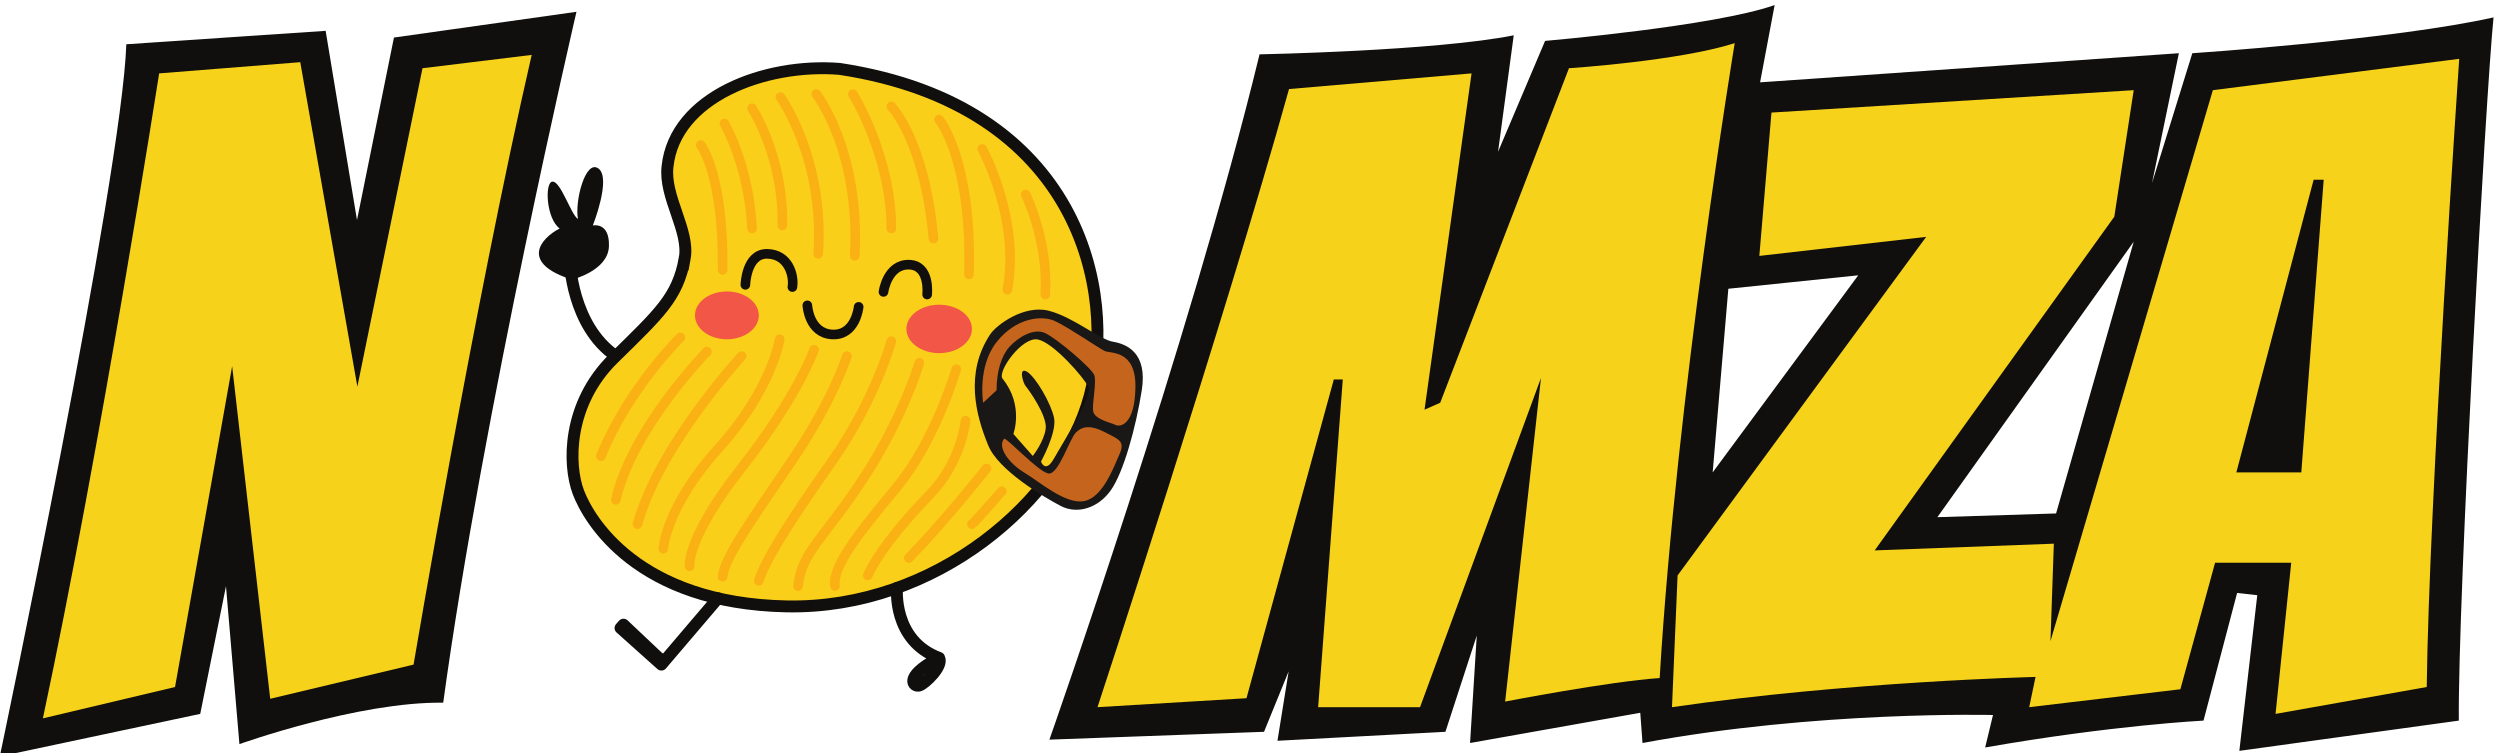
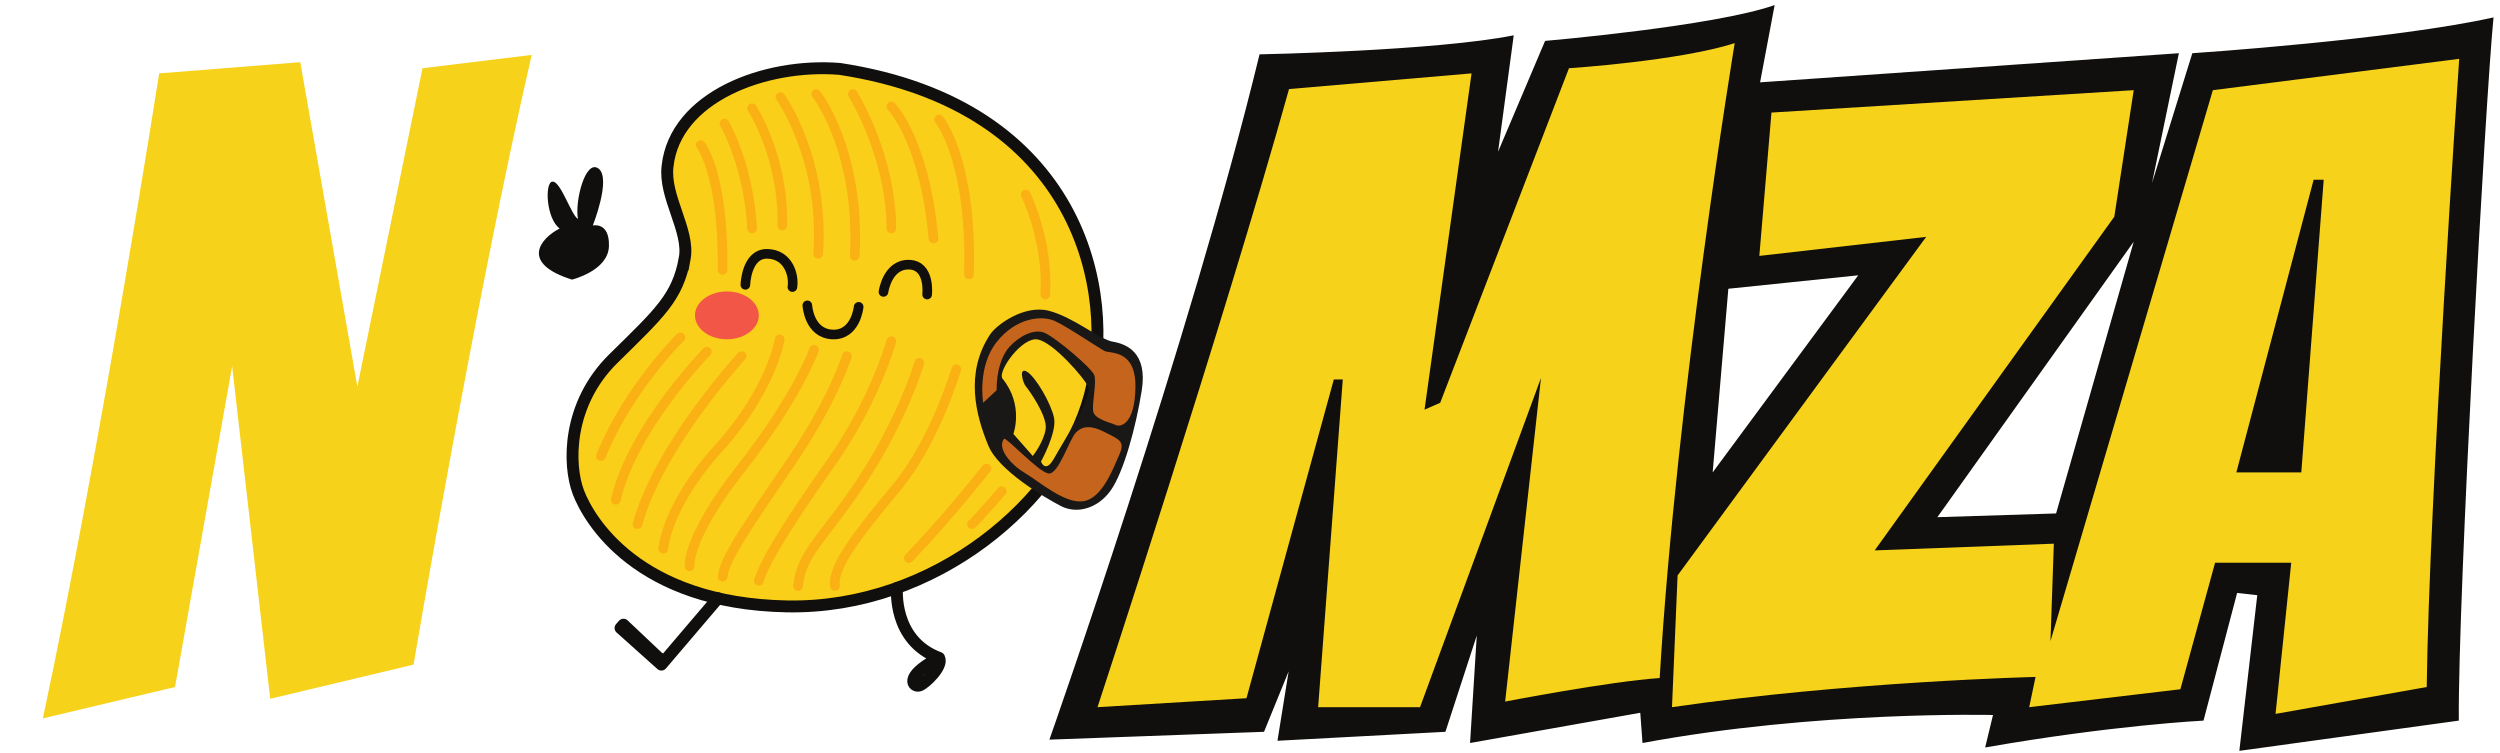
<svg xmlns="http://www.w3.org/2000/svg" xmlns:ns1="http://sodipodi.sourceforge.net/DTD/sodipodi-0.dtd" xmlns:ns2="http://www.inkscape.org/namespaces/inkscape" version="1.1" id="svg1" width="5868.486" height="1768.187" viewBox="0 0 5868.486 1768.187" ns1:docname="Nomza_Logo.svg" ns2:version="1.4 (86a8ad7, 2024-10-11)">
  <defs id="defs1" />
  <ns1:namedview id="namedview1" pagecolor="#ffffff" bordercolor="#000000" borderopacity="0.25" ns2:showpageshadow="2" ns2:pageopacity="0.0" ns2:pagecheckerboard="0" ns2:deskcolor="#d1d1d1" ns2:zoom="0.1822911" ns2:cx="2904.6947" ns2:cy="337.37247" ns2:window-width="2560" ns2:window-height="1351" ns2:window-x="2391" ns2:window-y="-9" ns2:window-maximized="1" ns2:current-layer="g1">
    <ns2:page x="9.6512315e-07" y="3.7479589e-05" ns2:label="1" id="page1" width="5868.486" height="1768.187" margin="0" bleed="0" />
  </ns1:namedview>
  <g id="g1" ns2:groupmode="layer" ns2:label="1" transform="translate(-201.38,-1456.253)">
    <g id="group-R5">
-       <path id="path2" d="m 8467.16,35120 3221.44,454.5 c 0,0 -1660.1,-7114.9 -2351.84,-12194.1 -1502.04,19.7 -3596.99,-731.3 -3596.99,-731.3 l -237.16,2786.7 -454.56,-2253.1 -3537.7,-751 c 0,0 2154.24,10237.6 2233.29,12569.7 3517.93,237.1 3517.93,237.1 3517.93,237.1 l 553.39,-3340 652.2,3221.5" style="fill:#100f0d;fill-opacity:1;fill-rule:nonzero;stroke:none" transform="matrix(0.133,0,0,-0.133,0,6215.333)" />
      <path id="path3" d="m 37803,26720.4 -2095,-65.9 3465.3,4861.9 z m -6060.9,724.7 276.7,3241.2 2292.6,237.2 z M 45524,35475.7 c -1759,-395.3 -5316.4,-632.4 -5316.4,-632.4 l -711.5,-2292.6 474.3,2292.6 -7391.6,-513.9 c 0,0 0,0 256.9,1363.7 -1067.2,-375.5 -4051.5,-632.4 -4051.5,-632.4 l -830.1,-1956.6 c 0,0 0,0 276.7,2055.4 -1383.5,-276.7 -4486.3,-336 -4486.3,-336 -1232,-5072.7 -3709,-12095.3 -3709,-12095.3 l 3788,138.3 434.8,1067.2 -197.6,-1225.3 2964.5,158.1 553.4,1699.7 -118.6,-1897.3 3004.1,533.6 39.5,-533.6 c 3083.1,573.1 6186,494.1 6186,494.1 l -138.3,-573.2 c 2253.1,395.3 3853.9,474.3 3853.9,474.3 l 592.9,2253.1 355.8,-39.5 -316.3,-2747.2 3873.7,533.6 c -19.7,2114.7 474.3,11047.9 612.7,12411.6" style="fill:#100f0d;fill-opacity:1;fill-rule:nonzero;stroke:none" transform="matrix(0.133,0,0,-0.133,0,6215.333)" />
      <path id="path4" d="m 13599.1,31219.9 c -126.5,-687.2 -441.4,-961.8 -1258.3,-1765.5 -816.9,-803.7 -803.7,-1871 -619.2,-2358.5 184.4,-487.5 1040.9,-1963.2 3676,-2015.9 2635.2,-52.7 4861.9,1884.2 5349.4,3715.6 487.5,1831.4 -171.3,5125.4 -4413.9,5771 -1317.6,105.4 -2905.3,-494.1 -3037,-1719.5 -65.9,-540.2 393.7,-1134.4 303,-1627.2" style="fill:#facf19;fill-opacity:1;fill-rule:nonzero;stroke:none" transform="matrix(0.133,0,0,-0.133,0,6215.333)" />
      <path id="path5" d="m 13599.1,31219.9 c -126.5,-687.2 -441.4,-961.8 -1258.3,-1765.5 -816.9,-803.7 -803.7,-1871 -619.2,-2358.5 184.4,-487.5 1040.9,-1963.2 3676,-2015.9 2635.2,-52.7 4861.9,1884.2 5349.4,3715.6 487.5,1831.4 -171.3,5125.4 -4413.9,5771 -1317.6,105.4 -2905.3,-494.1 -3037,-1719.5 -65.9,-540.2 393.7,-1134.4 303,-1627.2 z" style="fill:none;stroke:#100f0d;stroke-width:210;stroke-linecap:butt;stroke-linejoin:miter;stroke-miterlimit:10;stroke-dasharray:none;stroke-opacity:1" transform="matrix(0.133,0,0,-0.133,0,6215.333)" />
      <path id="path6" d="m 20124.4,27702 c -158.1,-289.9 -237.2,-65.9 -237.2,-65.9 0,0 283.3,513.9 230.6,770.8 -52.7,256.9 -329.4,731.3 -480.9,816.9 -151.5,85.6 -65.9,-204.2 -19.8,-256.9 46.2,-52.7 383.7,-520.5 353.3,-751 -30.4,-230.6 -228.1,-481 -228.1,-481 l -342.6,388.7 c 0,0 189.6,505.3 -191,975 -98.8,125.2 349.2,751.1 625.8,691.8 276.7,-59.3 810.4,-672 889.4,-836.7 79.1,-164.7 -441.4,-961.8 -599.5,-1251.7 z m 1034.3,2048.8 c -237.2,39.6 -698.3,434.8 -1133.1,546.8 -434.8,112 -923.7,-248.3 -1034.3,-415 -454.6,-685.1 -250.3,-1436.2 -39.5,-1950 171.3,-448 994.7,-928.9 1284.6,-1080.4 289.9,-151.6 658.8,-39.6 882.8,276.7 224,316.2 441.4,1100.1 546.8,1765.5 105.4,665.4 -270.1,816.9 -507.3,856.4" style="fill:#191817;fill-opacity:1;fill-rule:nonzero;stroke:none" transform="matrix(0.133,0,0,-0.133,0,6215.333)" />
      <path id="path7" d="m 19103.3,28894.4 -237.2,-220.5 c 0,0 -105.4,635.5 237.2,1070.3 342.6,434.8 797.1,474.4 1021.1,375.6 224,-98.9 790.6,-487.5 889.4,-533.7 98.8,-46.1 550.5,28.6 540.2,-639 -10.3,-667.6 -270.1,-704.9 -349.2,-665.4 -79,39.6 -368.9,98.9 -395.2,237.2 -26.4,138.3 65.7,521.5 16.4,646.2 -49.4,124.6 -654.7,638.4 -862.6,737.3 -207.9,98.8 -484.6,-79.1 -629.5,-237.2 -145,-158.1 -230.6,-434.8 -230.6,-770.8" style="fill:#c5651d;fill-opacity:1;fill-rule:nonzero;stroke:none" transform="matrix(0.133,0,0,-0.133,0,6215.333)" />
      <path id="path8" d="m 19235,28038 c 31.2,39.3 606.1,-586.3 784,-612.7 177.9,-26.3 368.9,609.5 487.5,726.4 118.6,116.9 270.1,126.8 513.9,0 243.7,-126.9 355.7,-153.2 250.3,-390.4 -105.4,-237.2 -296.4,-764.2 -625.8,-823.5 -329.4,-59.3 -784,342.6 -1047.5,500.7 -263.5,158.1 -487.5,441.4 -362.4,599.5" style="fill:#c5651d;fill-opacity:1;fill-rule:nonzero;stroke:none" transform="matrix(0.133,0,0,-0.133,0,6215.333)" />
      <path id="path9" d="m 13882.4,33222.6 c 0,0 405.1,-513.8 385.4,-2203.6" style="fill:none;stroke:#fab113;stroke-width:170;stroke-linecap:round;stroke-linejoin:round;stroke-miterlimit:10;stroke-dasharray:none;stroke-opacity:1" transform="matrix(0.133,0,0,-0.133,0,6215.333)" />
      <path id="path10" d="m 14300.7,33601.5 c 0,0 428.2,-724.7 487.5,-1851.2" style="fill:none;stroke:#fab113;stroke-width:170;stroke-linecap:round;stroke-linejoin:round;stroke-miterlimit:10;stroke-dasharray:none;stroke-opacity:1" transform="matrix(0.133,0,0,-0.133,0,6215.333)" />
      <path id="path11" d="m 14788.2,33871.6 c 0,0 560,-863.1 533.6,-2068.6" style="fill:none;stroke:#fab113;stroke-width:170;stroke-linecap:round;stroke-linejoin:round;stroke-miterlimit:10;stroke-dasharray:none;stroke-opacity:1" transform="matrix(0.133,0,0,-0.133,0,6215.333)" />
      <path id="path12" d="m 15288.9,34069.2 c 0,0 784,-1093.6 665.4,-2766.9" style="fill:none;stroke:#fab113;stroke-width:170;stroke-linecap:round;stroke-linejoin:round;stroke-miterlimit:10;stroke-dasharray:none;stroke-opacity:1" transform="matrix(0.133,0,0,-0.133,0,6215.333)" />
      <path id="path13" d="m 15921.3,34121.9 c 0,0 777.4,-988.2 678.6,-2852.6" style="fill:none;stroke:#fab113;stroke-width:170;stroke-linecap:round;stroke-linejoin:round;stroke-miterlimit:10;stroke-dasharray:none;stroke-opacity:1" transform="matrix(0.133,0,0,-0.133,0,6215.333)" />
      <path id="path14" d="m 16567,34121.9 c 0,0 678.5,-1093.6 678.5,-2371.6" style="fill:none;stroke:#fab113;stroke-width:170;stroke-linecap:round;stroke-linejoin:round;stroke-miterlimit:10;stroke-dasharray:none;stroke-opacity:1" transform="matrix(0.133,0,0,-0.133,0,6215.333)" />
      <path id="path15" d="m 17245.5,33904.5 c 0,0 586.3,-592.9 744.4,-2332.1" style="fill:none;stroke:#fab113;stroke-width:170;stroke-linecap:round;stroke-linejoin:round;stroke-miterlimit:10;stroke-dasharray:none;stroke-opacity:1" transform="matrix(0.133,0,0,-0.133,0,6215.333)" />
      <path id="path16" d="m 18088.8,33673.9 c 0,0 586.3,-704.9 527,-2734" style="fill:none;stroke:#fab113;stroke-width:170;stroke-linecap:round;stroke-linejoin:round;stroke-miterlimit:10;stroke-dasharray:none;stroke-opacity:1" transform="matrix(0.133,0,0,-0.133,0,6215.333)" />
-       <path id="path17" d="m 18850.8,33153.5 c 0,0 674.1,-1225.4 443.5,-2483.7" style="fill:none;stroke:#fab113;stroke-width:170;stroke-linecap:round;stroke-linejoin:round;stroke-miterlimit:10;stroke-dasharray:none;stroke-opacity:1" transform="matrix(0.133,0,0,-0.133,0,6215.333)" />
      <path id="path18" d="m 19617.1,32349.8 c 0,0 402.6,-810.4 346.3,-1765.6" style="fill:none;stroke:#fab113;stroke-width:170;stroke-linecap:round;stroke-linejoin:round;stroke-miterlimit:10;stroke-dasharray:none;stroke-opacity:1" transform="matrix(0.133,0,0,-0.133,0,6215.333)" />
      <path id="path19" d="m 13523.4,29828.7 c 0,0 -922.3,-904.6 -1403.3,-2097.1" style="fill:none;stroke:#fab113;stroke-width:170;stroke-linecap:round;stroke-linejoin:round;stroke-miterlimit:10;stroke-dasharray:none;stroke-opacity:1" transform="matrix(0.133,0,0,-0.133,0,6215.333)" />
      <path id="path20" d="m 13991.1,29576.3 c 0,0 -1317.6,-1344 -1607.4,-2615.4" style="fill:none;stroke:#fab113;stroke-width:170;stroke-linecap:round;stroke-linejoin:round;stroke-miterlimit:10;stroke-dasharray:none;stroke-opacity:1" transform="matrix(0.133,0,0,-0.133,0,6215.333)" />
      <path id="path21" d="m 14603.8,29497.2 c 0,0 -1456,-1574.5 -1838.1,-2964.5" style="fill:none;stroke:#fab113;stroke-width:170;stroke-linecap:round;stroke-linejoin:round;stroke-miterlimit:10;stroke-dasharray:none;stroke-opacity:1" transform="matrix(0.133,0,0,-0.133,0,6215.333)" />
      <path id="path22" d="m 15275.7,29794.3 c 0,0 -138.3,-883.4 -1073.8,-1917.7 -935.5,-1034.3 -981.6,-1778.7 -981.6,-1778.7" style="fill:none;stroke:#fab113;stroke-width:170;stroke-linecap:round;stroke-linejoin:round;stroke-miterlimit:10;stroke-dasharray:none;stroke-opacity:1" transform="matrix(0.133,0,0,-0.133,0,6215.333)" />
      <path id="path23" d="m 15881.8,29609.2 c 0,0 -289.8,-823.5 -1278,-2081.8 -988.2,-1258.3 -919,-1739.2 -919,-1739.2" style="fill:none;stroke:#fab113;stroke-width:170;stroke-linecap:round;stroke-linejoin:round;stroke-miterlimit:10;stroke-dasharray:none;stroke-opacity:1" transform="matrix(0.133,0,0,-0.133,0,6215.333)" />
      <path id="path24" d="m 16461.6,29497.2 c 0,0 -237.2,-764.2 -961.9,-1831.4 -724.6,-1067.3 -1210.7,-1745.8 -1231.2,-2062" style="fill:none;stroke:#fab113;stroke-width:170;stroke-linecap:round;stroke-linejoin:round;stroke-miterlimit:10;stroke-dasharray:none;stroke-opacity:1" transform="matrix(0.133,0,0,-0.133,0,6215.333)" />
      <path id="path25" d="m 17245.5,29760.7 c 0,0 -289.9,-1047.5 -1047.5,-2121.3 -757.6,-1073.8 -1179.2,-1745.8 -1291.2,-2108.1" style="fill:none;stroke:#fab113;stroke-width:170;stroke-linecap:round;stroke-linejoin:round;stroke-miterlimit:10;stroke-dasharray:none;stroke-opacity:1" transform="matrix(0.133,0,0,-0.133,0,6215.333)" />
      <path id="path26" d="m 17739.6,29378.6 c 0,0 -276.7,-948.6 -975,-2022.5 -698.3,-1073.8 -1100.2,-1304.4 -1166.1,-1917" style="fill:none;stroke:#fab113;stroke-width:170;stroke-linecap:round;stroke-linejoin:round;stroke-miterlimit:10;stroke-dasharray:none;stroke-opacity:1" transform="matrix(0.133,0,0,-0.133,0,6215.333)" />
      <path id="path27" d="m 18391.8,29266.6 c 0,0 -368.9,-1264.8 -1054.1,-2088.3 -685.1,-823.5 -1138,-1403.3 -1086.1,-1739.2" style="fill:none;stroke:#fab113;stroke-width:170;stroke-linecap:round;stroke-linejoin:round;stroke-miterlimit:10;stroke-dasharray:none;stroke-opacity:1" transform="matrix(0.133,0,0,-0.133,0,6215.333)" />
-       <path id="path28" d="m 18556.5,28357.5 c 0,0 -72.5,-731.3 -632.4,-1304.4 -560,-573.1 -955.3,-1107.6 -1093.6,-1426.7" style="fill:none;stroke:#fab113;stroke-width:170;stroke-linecap:round;stroke-linejoin:round;stroke-miterlimit:10;stroke-dasharray:none;stroke-opacity:1" transform="matrix(0.133,0,0,-0.133,0,6215.333)" />
      <path id="path29" d="m 18925.4,27514.2 c 0,0 -678.5,-863 -1370.3,-1581" style="fill:none;stroke:#fab113;stroke-width:170;stroke-linecap:round;stroke-linejoin:round;stroke-miterlimit:10;stroke-dasharray:none;stroke-opacity:1" transform="matrix(0.133,0,0,-0.133,0,6215.333)" />
      <path id="path30" d="m 19194.7,27112.4 c 0,0 -486.7,-560 -526.2,-579.7" style="fill:none;stroke:#fab113;stroke-width:170;stroke-linecap:round;stroke-linejoin:round;stroke-miterlimit:10;stroke-dasharray:none;stroke-opacity:1" transform="matrix(0.133,0,0,-0.133,0,6215.333)" />
      <path id="path31" d="m 14669.6,30755.5 c 0,0 14.1,553.4 385.9,546.8 371.8,-6.6 477.2,-375.5 444.2,-586.3" style="fill:none;stroke:#100f0d;stroke-width:170;stroke-linecap:round;stroke-linejoin:round;stroke-miterlimit:10;stroke-dasharray:none;stroke-opacity:1" transform="matrix(0.133,0,0,-0.133,0,6215.333)" />
      <path id="path32" d="m 15763.2,30393.2 c 0,0 26.4,-494.1 441.4,-513.9 415.1,-19.8 464.5,487.5 464.5,487.5" style="fill:none;stroke:#100f0d;stroke-width:170;stroke-linecap:round;stroke-linejoin:round;stroke-miterlimit:10;stroke-dasharray:none;stroke-opacity:1" transform="matrix(0.133,0,0,-0.133,0,6215.333)" />
      <path id="path33" d="m 17107.2,30630.3 c 0,0 65.8,487.5 447.9,480.9 382.1,-6.6 322.8,-527 322.8,-527" style="fill:none;stroke:#100f0d;stroke-width:170;stroke-linecap:round;stroke-linejoin:round;stroke-miterlimit:10;stroke-dasharray:none;stroke-opacity:1" transform="matrix(0.133,0,0,-0.133,0,6215.333)" />
-       <path id="path34" d="m 18668.5,29977.2 c 0,-236 -258.9,-427.3 -578.3,-427.3 -319.4,0 -578.3,191.3 -578.3,427.3 0,236 258.9,427.3 578.3,427.3 319.4,0 578.3,-191.3 578.3,-427.3" style="fill:#f25647;fill-opacity:1;fill-rule:nonzero;stroke:none" transform="matrix(0.133,0,0,-0.133,0,6215.333)" />
      <path id="path35" d="m 14906.8,30216.3 c 0,-233 -252.2,-422 -563.3,-422 -311,0 -563.2,189 -563.2,422 0,233.1 252.2,422.1 563.2,422.1 311.1,0 563.3,-189 563.3,-422.1" style="fill:#f25647;fill-opacity:1;fill-rule:nonzero;stroke:none" transform="matrix(0.133,0,0,-0.133,0,6215.333)" />
-       <path id="path36" d="m 11570,31187 c 0,0 27.9,-1152.9 814.4,-1689.8" style="fill:none;stroke:#100f0d;stroke-width:210;stroke-linecap:butt;stroke-linejoin:miter;stroke-miterlimit:10;stroke-dasharray:none;stroke-opacity:1" transform="matrix(0.133,0,0,-0.133,0,6215.333)" />
      <path id="path37" d="m 14184.4,25222.6 -997,-1170.3 -721.4,645.6 52.7,59.3 599.5,-566.5 69.2,-52.7" style="fill:none;stroke:#100f0d;stroke-width:210;stroke-linecap:round;stroke-linejoin:round;stroke-miterlimit:10;stroke-dasharray:none;stroke-opacity:1" transform="matrix(0.133,0,0,-0.133,0,6215.333)" />
      <path id="path38" d="m 17346.6,25405.6 c 0,0 -88.4,-925.1 743.6,-1234.7 74.3,-144.9 -248.5,-454.6 -350.6,-487.5 -102.1,-32.9 -280,144.9 299.7,461.1" style="fill:none;stroke:#100f0d;stroke-width:210;stroke-linecap:round;stroke-linejoin:round;stroke-miterlimit:10;stroke-dasharray:none;stroke-opacity:1" transform="matrix(0.133,0,0,-0.133,0,6215.333)" />
      <path id="path39" d="m 11610,30847.7 c 0,0 638.6,154.8 651.8,589.6 13.2,434.8 -284.6,365.7 -284.6,365.7 0,0 330.7,833.3 100.1,1004.6 -230.6,171.3 -421.6,-579.7 -362.3,-889.4 -118.6,65.9 -303.1,665.4 -448,658.8 -144.9,-6.6 -112,-658.8 125.2,-826.7 -349.2,-181.2 -697.4,-615.9 217.8,-902.6" style="fill:#100f0d;fill-opacity:1;fill-rule:nonzero;stroke:none" transform="matrix(0.133,0,0,-0.133,0,6215.333)" />
      <path id="path40" d="m 2271.25,23103.7 2332.11,553.3 1007.95,5662.3 671.96,-5869.8 2529.75,602.8 c 0,0 1077.12,6373.8 2085.08,10761.3 L 8971.13,34578.4 7821.54,28958.6 6813.6,34685.2 4323.38,34487.5 c 0,0 -1021.12,-6541.7 -2052.13,-11383.8" style="fill:#f6d21a;fill-opacity:1;fill-rule:nonzero;stroke:none" transform="matrix(0.133,0,0,-0.133,0,6215.333)" />
      <path id="path41" d="m 20884.6,23301.3 c 0,0 2234,6798.7 3380.3,10909.5 l 3221.5,276.7 -830.1,-5935.4 276.7,121.8 2272.8,5904.5 c 0,0 1936.8,126.5 2925,442.7 0,0 -1027.7,-6225.5 -1324.1,-11205.9 -889.4,-59.3 -2727.4,-415.1 -2727.4,-415.1 l 632.4,5711.7 -2134.5,-5810.5 h -1798.4 l 434.8,5784.2 h -158.2 l -1541.5,-5626.1 -2629.3,-158.1" style="fill:#f6d21a;fill-opacity:1;fill-rule:nonzero;stroke:none" transform="matrix(0.133,0,0,-0.133,0,6215.333)" />
      <path id="path42" d="m 42131.2,27445.1 h -1146.3 l 1363.7,5164.9 h 177.9 z m -1561.3,6746 -2865.7,-9723.7 59.3,1719.4 -3162.2,-118.6 4229.4,5889.6 342.6,2233.3 -6393.6,-395.3 -214.1,-2529.8 2944.8,336 -4387.5,-5975.6 -98.8,-2325.1 c 3122.6,454.6 6416.6,533.6 6416.6,533.6 l -112,-533.6 2668.1,316.2 612.6,2233.3 h 1344 l -276.7,-2668.1 2668.1,474.3 c 39.5,3261 573.1,11087.4 573.1,11087.4 l -4348,-553.3" style="fill:#f6d21a;fill-opacity:1;fill-rule:nonzero;stroke:none" transform="matrix(0.133,0,0,-0.133,0,6215.333)" />
    </g>
  </g>
</svg>